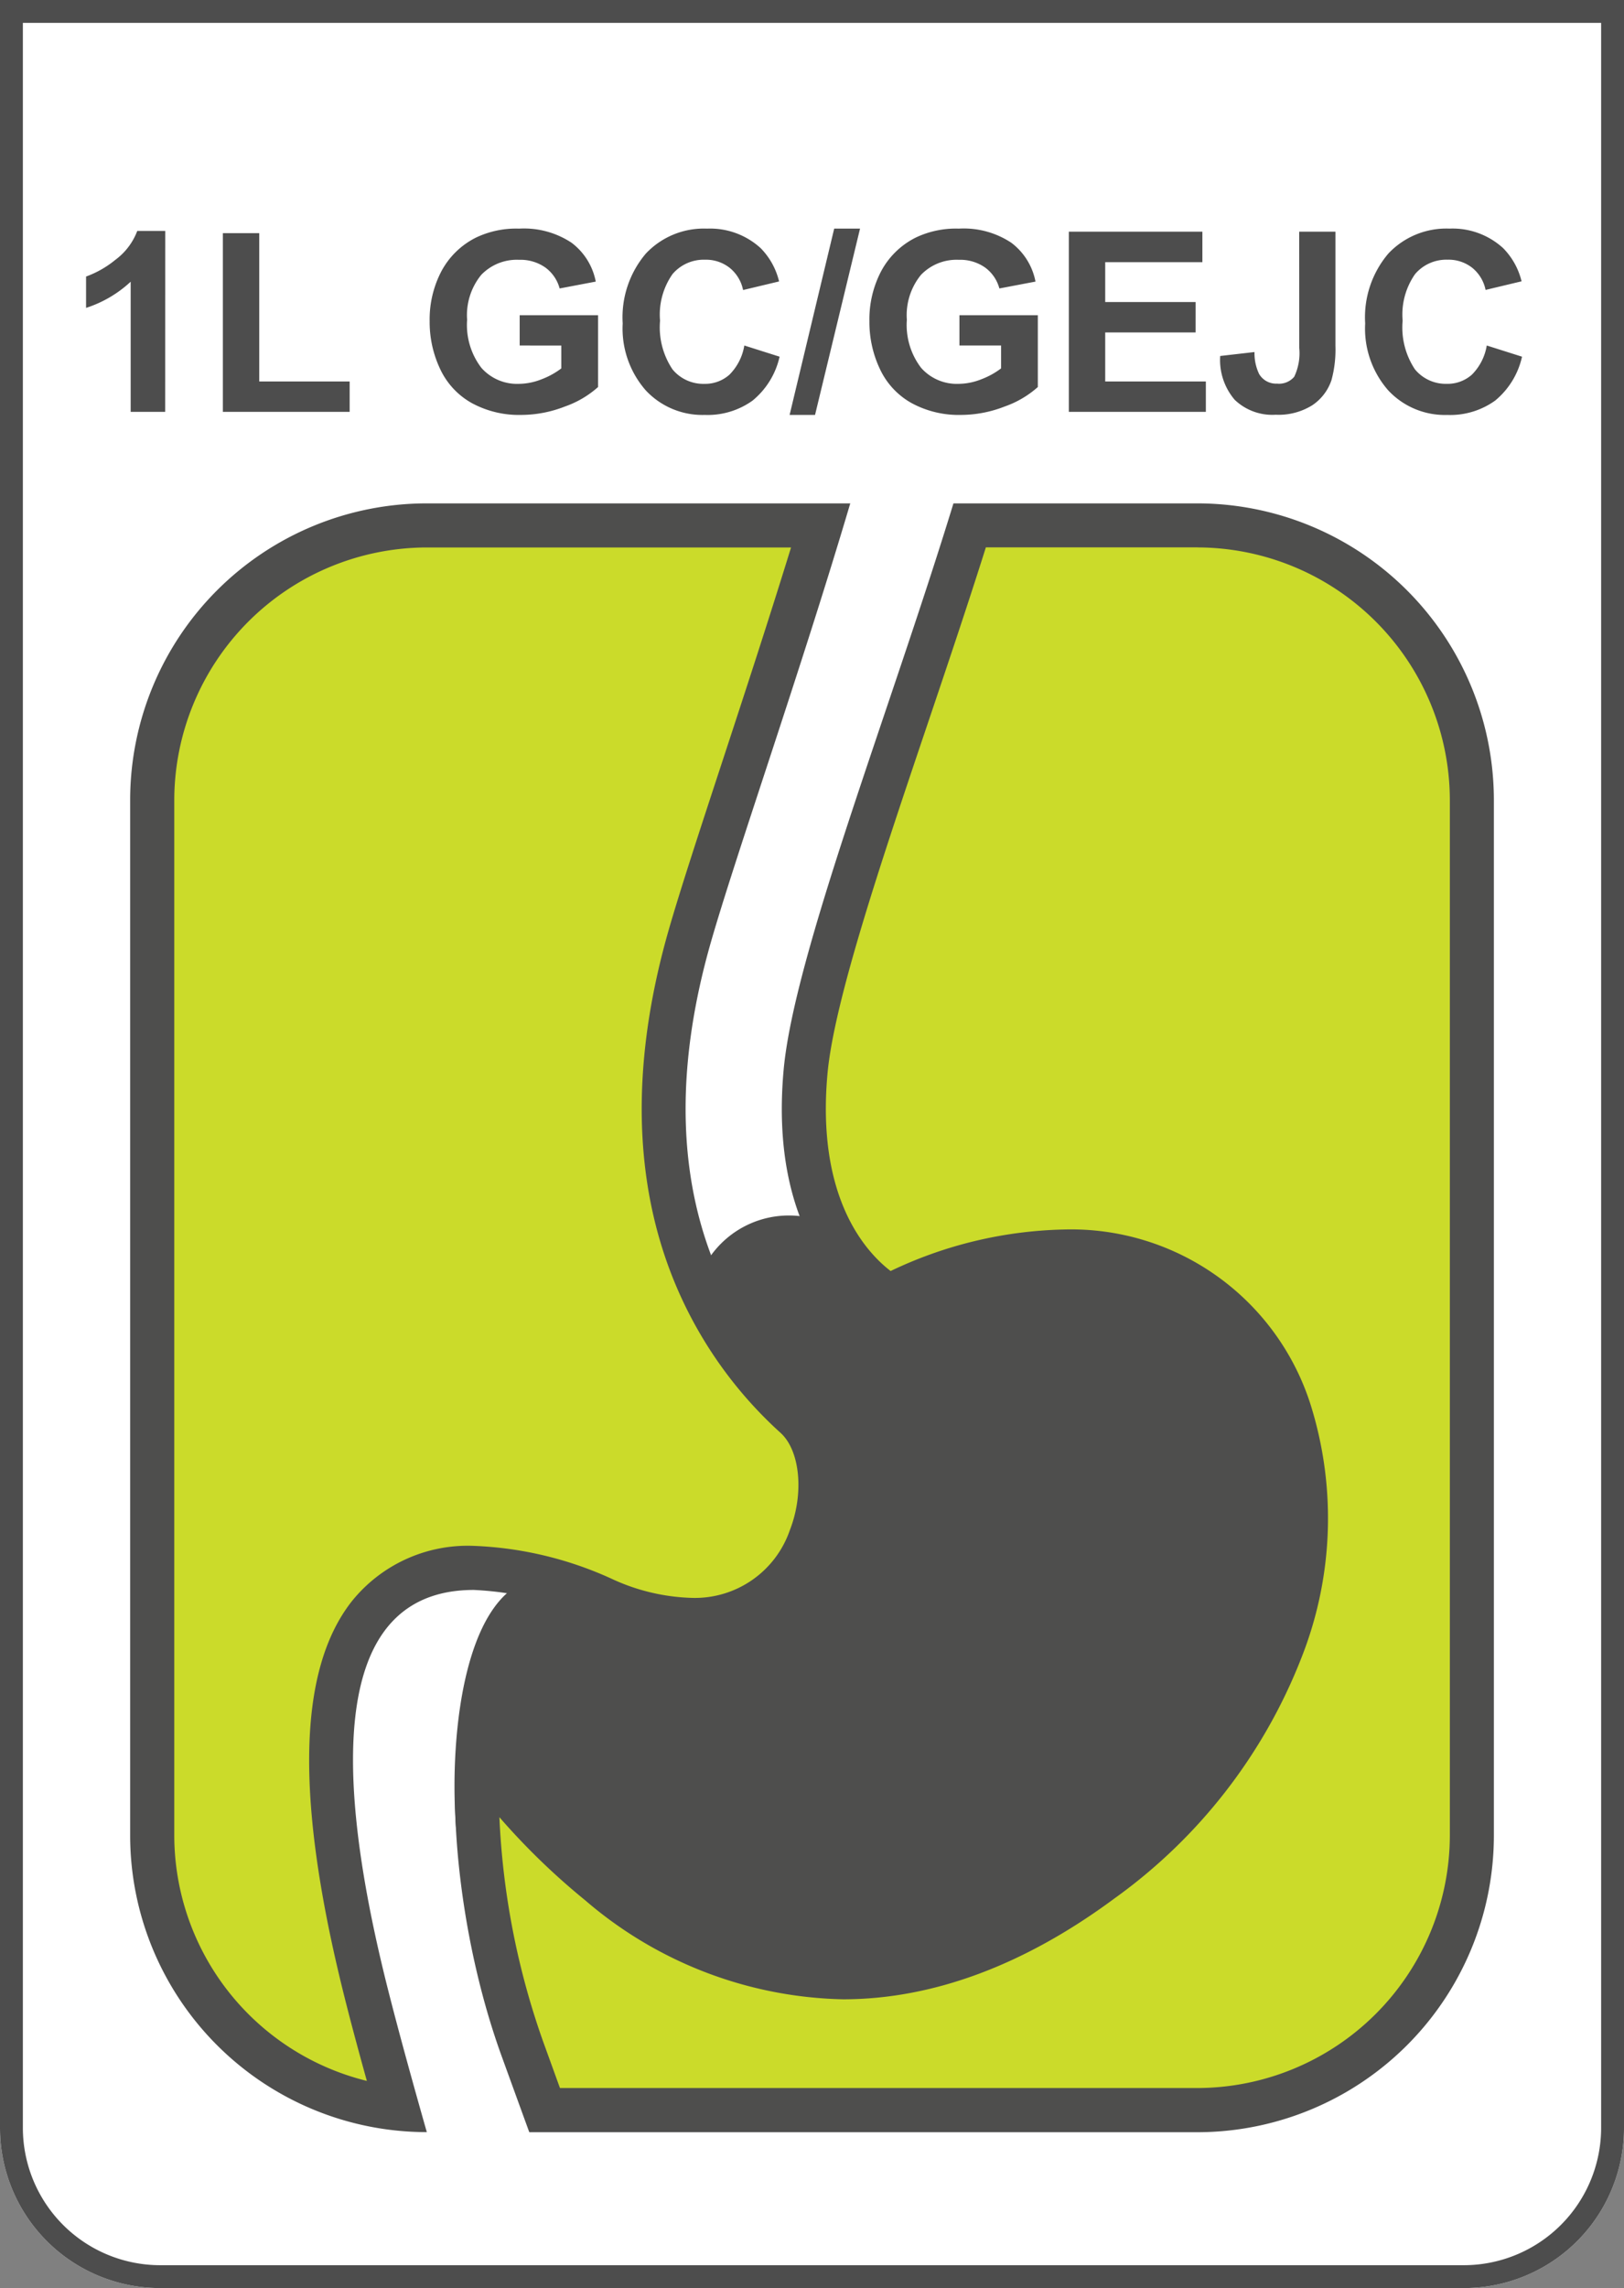
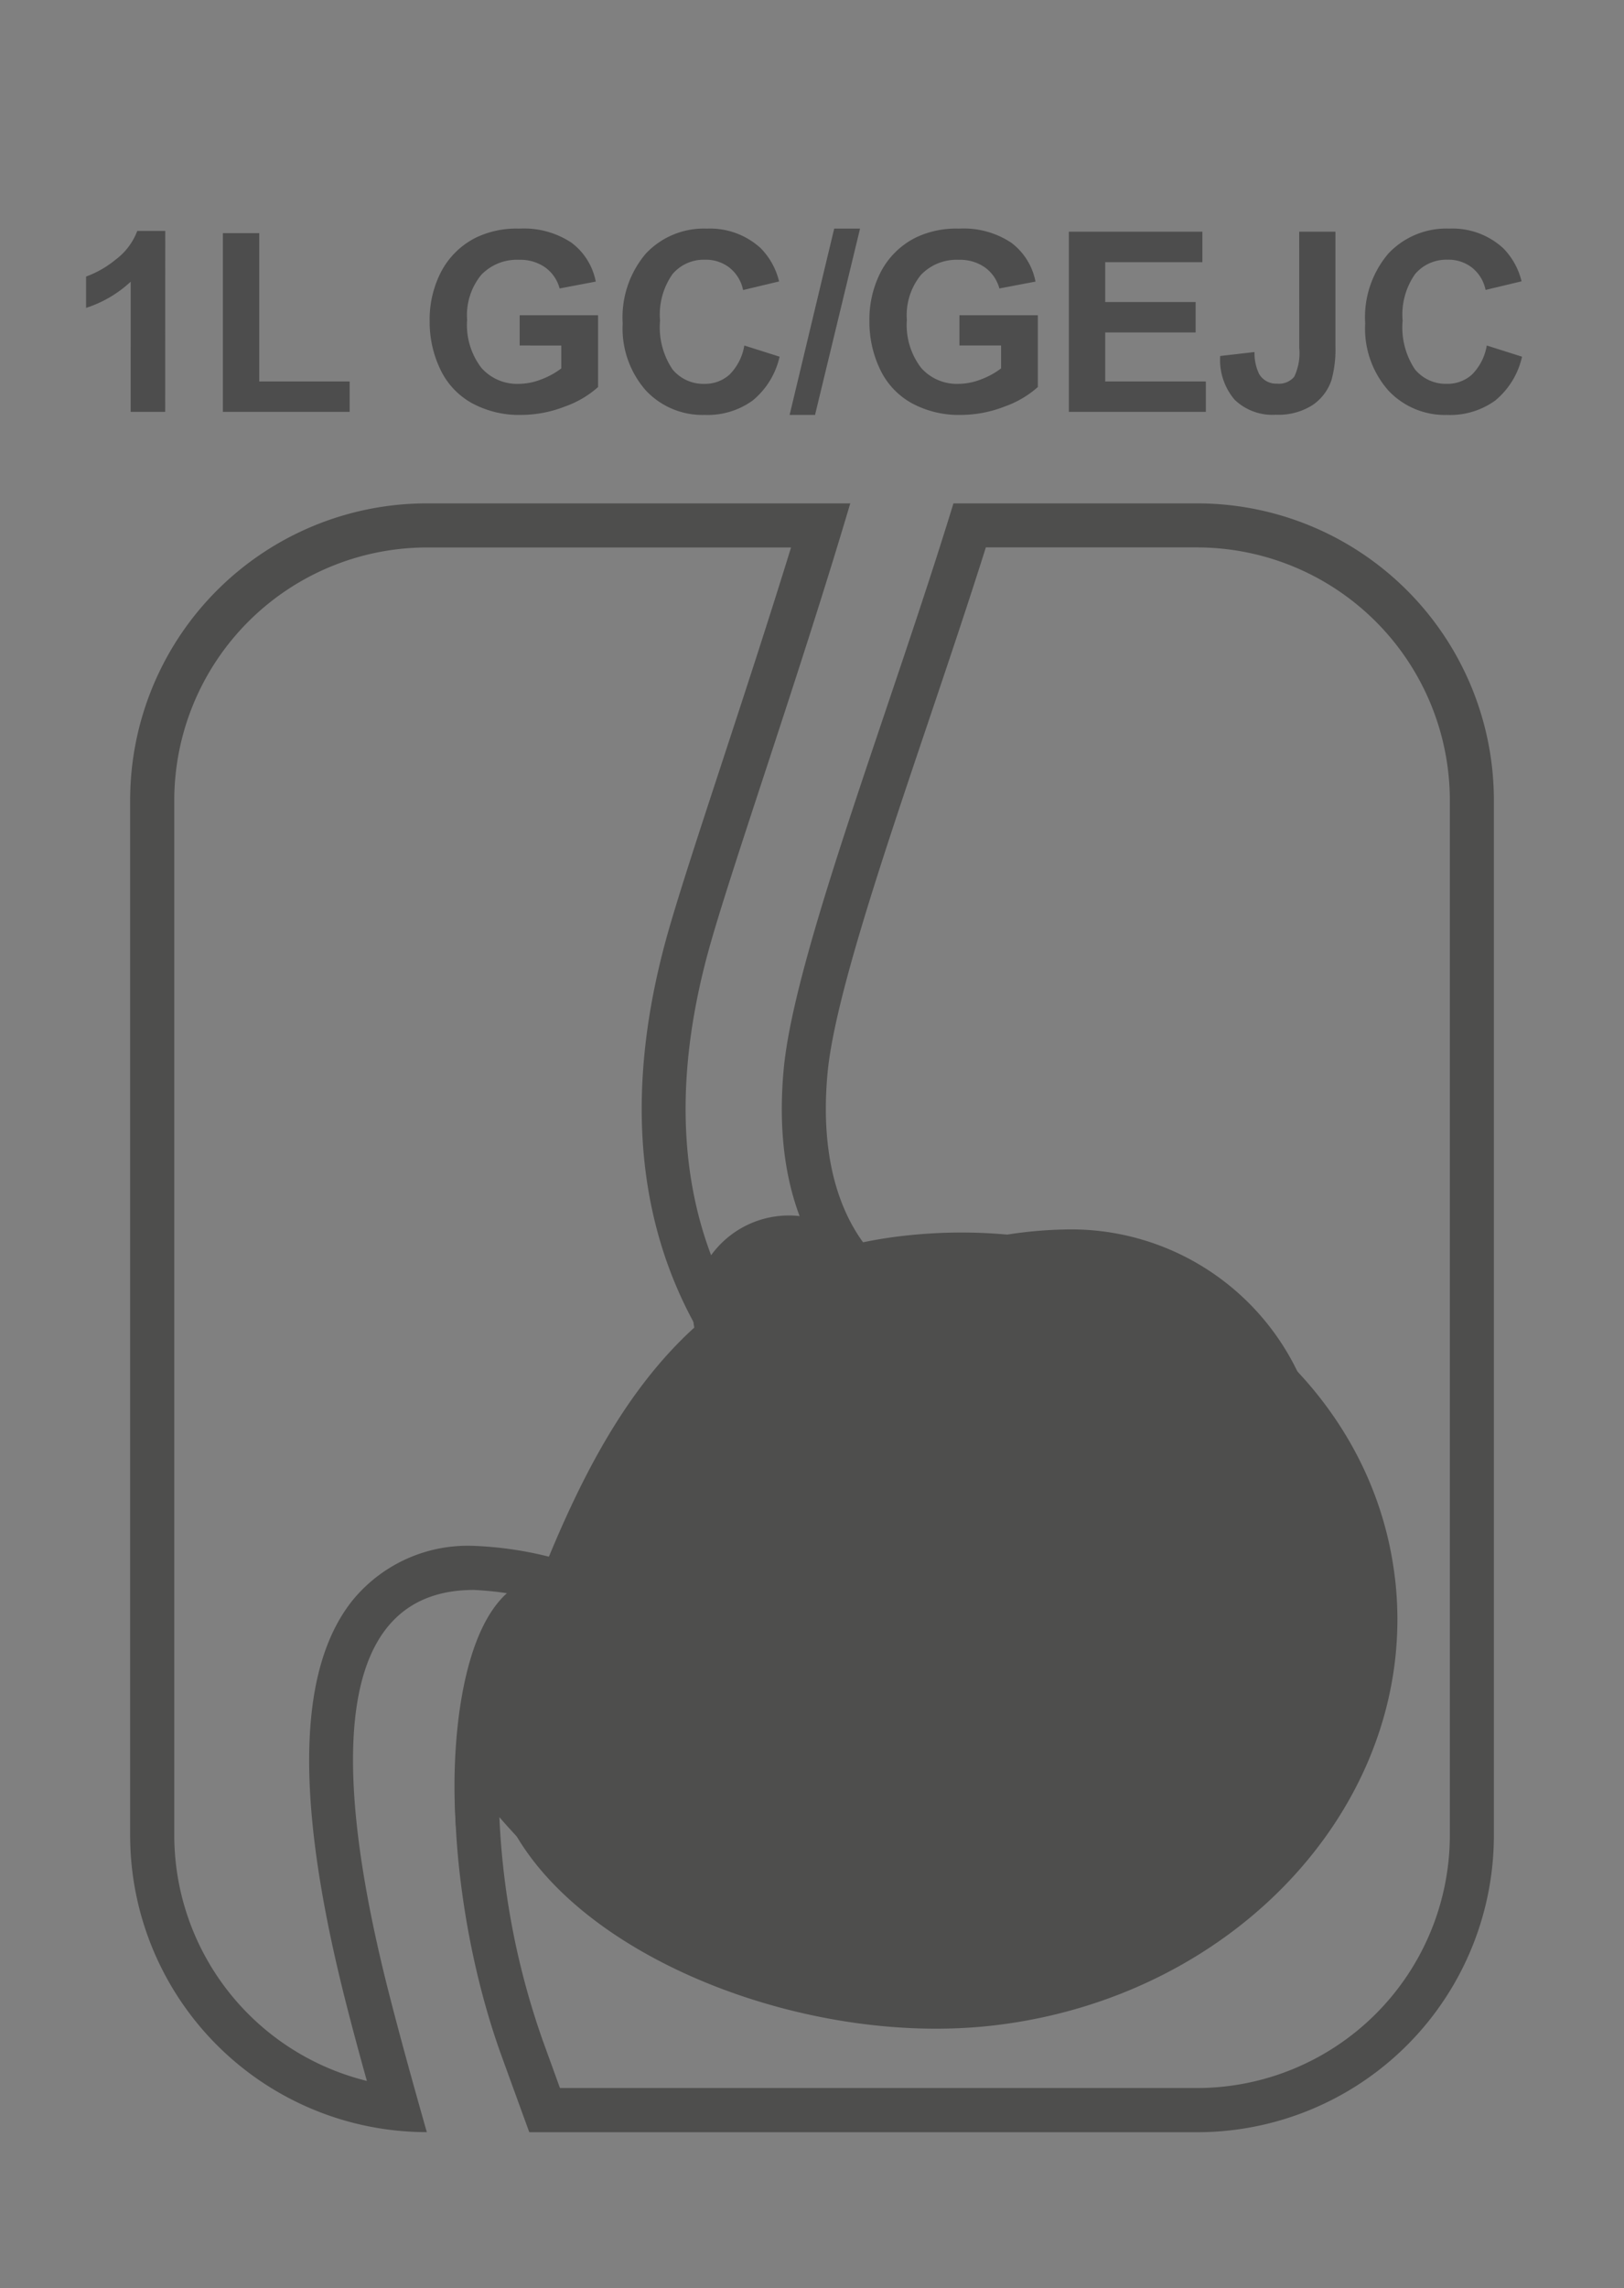
<svg xmlns="http://www.w3.org/2000/svg" width="71" height="100" viewBox="0 0 71 100">
  <rect x="0" y="0" width="71" height="100" fill="#808080" stroke="none" />
  <g transform="translate(-179 -181)">
-     <path d="M0,0H71a0,0,0,0,1,0,0V93a7,7,0,0,1-7,7H7a7,7,0,0,1-7-7V0A0,0,0,0,1,0,0Z" transform="translate(179 181)" fill="#fff" />
-     <path d="M1,1V93a6.007,6.007,0,0,0,6,6H64a6.007,6.007,0,0,0,6-6V1H1M0,0H71V93a7,7,0,0,1-7,7H7a7,7,0,0,1-7-7Z" transform="translate(179 181)" fill="#4d4d4d" />
    <path d="M-27.778,0h-1.509V-5.688a5.2,5.2,0,0,1-1.95,1.144v-1.37a4.365,4.365,0,0,0,1.284-.733A2.786,2.786,0,0,0-29-7.906h1.225Zm2.522,0V-7.81h1.59v6.483h3.953V0ZM-12.28-2.9V-4.222h3.427v3.137A4.314,4.314,0,0,1-10.3-.234a5.268,5.268,0,0,1-1.92.368,4.31,4.31,0,0,1-2.154-.518,3.3,3.3,0,0,1-1.38-1.482,4.791,4.791,0,0,1-.462-2.1A4.532,4.532,0,0,1-15.7-6.15a3.473,3.473,0,0,1,1.509-1.466,4.072,4.072,0,0,1,1.885-.392,3.761,3.761,0,0,1,2.291.615,2.777,2.777,0,0,1,1.061,1.7l-1.579.3a1.668,1.668,0,0,0-.626-.916,1.891,1.891,0,0,0-1.147-.336,2.154,2.154,0,0,0-1.657.661,2.783,2.783,0,0,0-.615,1.96,3.083,3.083,0,0,0,.623,2.1,2.08,2.08,0,0,0,1.633.7,2.738,2.738,0,0,0,1-.2,3.433,3.433,0,0,0,.862-.475v-1Zm9.821,0,1.542.489A3.457,3.457,0,0,1-2.1-.491,3.363,3.363,0,0,1-4.188.134,3.387,3.387,0,0,1-6.766-.937a4.1,4.1,0,0,1-1.01-2.93A4.3,4.3,0,0,1-6.761-6.921,3.481,3.481,0,0,1-4.091-8.008a3.275,3.275,0,0,1,2.347.854A3.106,3.106,0,0,1-.939-5.7l-1.574.376A1.669,1.669,0,0,0-3.1-6.295a1.67,1.67,0,0,0-1.077-.354,1.792,1.792,0,0,0-1.421.628,3.08,3.08,0,0,0-.545,2.036A3.3,3.3,0,0,0-5.6-1.858a1.744,1.744,0,0,0,1.4.634,1.593,1.593,0,0,0,1.09-.4A2.34,2.34,0,0,0-2.459-2.9ZM-.479.134,1.47-8.008H2.6L.633.134ZM6.946-2.9V-4.222h3.427v3.137a4.314,4.314,0,0,1-1.448.851,5.268,5.268,0,0,1-1.92.368A4.31,4.31,0,0,1,4.852-.384a3.3,3.3,0,0,1-1.38-1.482,4.791,4.791,0,0,1-.462-2.1A4.532,4.532,0,0,1,3.525-6.15,3.473,3.473,0,0,1,5.034-7.616a4.072,4.072,0,0,1,1.885-.392,3.761,3.761,0,0,1,2.291.615,2.777,2.777,0,0,1,1.061,1.7l-1.579.3a1.668,1.668,0,0,0-.626-.916,1.891,1.891,0,0,0-1.147-.336,2.154,2.154,0,0,0-1.657.661,2.783,2.783,0,0,0-.615,1.96,3.083,3.083,0,0,0,.623,2.1,2.08,2.08,0,0,0,1.633.7,2.738,2.738,0,0,0,1-.2A3.433,3.433,0,0,0,8.767-1.9v-1ZM11.729,0V-7.874h5.838v1.332H13.319V-4.8h3.953V-3.47H13.319v2.143h4.4V0ZM21.8-7.874h1.584V-2.89a5.086,5.086,0,0,1-.172,1.5,2.13,2.13,0,0,1-.838,1.1,2.779,2.779,0,0,1-1.6.416,2.375,2.375,0,0,1-1.794-.653,2.674,2.674,0,0,1-.634-1.915l1.5-.172a2.1,2.1,0,0,0,.2.956.856.856,0,0,0,.784.424.867.867,0,0,0,.752-.3,2.389,2.389,0,0,0,.22-1.26ZM30-2.9l1.542.489A3.457,3.457,0,0,1,30.365-.491a3.363,3.363,0,0,1-2.092.626A3.387,3.387,0,0,1,25.694-.937a4.1,4.1,0,0,1-1.01-2.93A4.3,4.3,0,0,1,25.7-6.921a3.481,3.481,0,0,1,2.669-1.088,3.275,3.275,0,0,1,2.347.854,3.106,3.106,0,0,1,.806,1.45l-1.574.376a1.669,1.669,0,0,0-.583-.967,1.67,1.67,0,0,0-1.077-.354,1.792,1.792,0,0,0-1.421.628,3.08,3.08,0,0,0-.545,2.036,3.3,3.3,0,0,0,.537,2.127,1.744,1.744,0,0,0,1.4.634,1.593,1.593,0,0,0,1.09-.4A2.34,2.34,0,0,0,30-2.9Z" transform="translate(214 199)" fill="#4d4d4d" />
    <g transform="translate(173.06 189.9)">
      <path d="M126.405,190.6c-1.12-9.528-10.78-16.223-21.573-14.953a19.078,19.078,0,0,0-1.952.331,4.2,4.2,0,0,0-7.17,2.957,4.135,4.135,0,0,0,.062.712c-3.059,2.785-5.045,6.706-6.726,10.926-3.292.4-3.981,6.76-3.7,10.8.1,1.494.789.04,1.886-1.174,2.169,6.495,12.964,10.966,21.659,9.944,10.793-1.27,18.635-10.023,17.515-19.552Z" transform="translate(-59.479 -130.525)" fill="#4e4e4d" />
      <g transform="translate(11.63 13.1)">
-         <path d="M33.793,87.351l-.966-2.662a32.54,32.54,0,0,1-1.91-12.749c2.408,3.1,7.894,9.609,15.923,9.609h0c3.711,0,7.507-1.419,11.284-4.214a22.461,22.461,0,0,0,7.854-10.083A15.623,15.623,0,0,0,66.425,57a10.058,10.058,0,0,0-9.931-7.172,17.858,17.858,0,0,0-7.665,1.96c-1.091-.66-4.227-3.163-3.625-9.815.3-3.282,2.3-9.211,4.416-15.488.939-2.782,1.906-5.65,2.76-8.393h9.944A12.024,12.024,0,0,1,74.334,30.1V75.338a12.024,12.024,0,0,1-12.01,12.01H33.793Zm-6.435-.069A12.028,12.028,0,0,1,16.64,75.34V30.1a12.024,12.024,0,0,1,12.01-12.01H45.87c-1.1,3.619-2.312,7.328-3.4,10.641-.98,2.986-1.827,5.565-2.321,7.292-3.155,10.991.77,17.5,4.618,21.026,1.159,1.061,1.432,3.292.651,5.3a5.38,5.38,0,0,1-5.182,3.575,9.8,9.8,0,0,1-3.783-.866,15.227,15.227,0,0,0-5.746-1.409,5.5,5.5,0,0,0-4.6,2.073c-2.189,2.818-2.206,8.3-.05,16.751.337,1.321.772,2.932,1.3,4.8Z" transform="translate(-15.676 -17.129)" fill="#cbdb2a" />
        <path d="M58.279,15.025A11.06,11.06,0,0,1,69.326,26.072V71.31A11.06,11.06,0,0,1,58.279,82.357H30.421l-.735-2.029a33.735,33.735,0,0,1-1.913-9.808,30.308,30.308,0,0,0,3.756,3.636,17.839,17.839,0,0,0,11.267,4.323c3.906,0,7.911-1.48,11.856-4.4a23.405,23.405,0,0,0,8.183-10.52,16.583,16.583,0,0,0,.458-10.891,10.985,10.985,0,0,0-10.845-7.833,18.433,18.433,0,0,0-7.571,1.815c-1.13-.87-3.247-3.249-2.76-8.622.287-3.17,2.364-9.321,4.37-15.269.864-2.56,1.752-5.193,2.554-7.736h9.238m-17.754,0c-.989,3.209-2.052,6.45-3.013,9.38-.984,3-1.831,5.582-2.333,7.326-1.474,5.134-1.573,9.811-.291,13.906a18.256,18.256,0,0,0,5.184,8.094c.849.778,1.026,2.641.4,4.244a4.388,4.388,0,0,1-4.285,2.962,8.872,8.872,0,0,1-3.407-.789,15.943,15.943,0,0,0-6.121-1.484A6.5,6.5,0,0,0,21.3,61.11c-2.383,3.066-2.456,8.818-.221,17.579.246.966.547,2.09.9,3.357a11.067,11.067,0,0,1-8.42-10.732V26.074A11.06,11.06,0,0,1,24.606,15.027H40.527M58.279,13.1H47.624c-2.782,9.08-6.968,19.74-7.424,24.757-.793,8.735,4.568,10.982,4.568,10.982a17.264,17.264,0,0,1,7.681-2.077c11.334,0,13.869,16.287,1.057,25.773-3.942,2.918-7.528,4.023-10.71,4.023-8.45,0-14.044-7.8-15.854-10.133-.129-.167-.25-.246-.362-.246-1.109,0-1.215,7.888,1.3,14.809.458,1.261.853,2.35,1.2,3.3H58.279A12.972,12.972,0,0,0,71.251,71.31V26.074A12.972,12.972,0,0,0,58.279,13.1h0Zm-15.163,0H24.6A12.973,12.973,0,0,0,11.63,26.074V71.312A12.972,12.972,0,0,0,24.6,84.284h0c-.547-1.921-1.174-4.179-1.657-6.073-2.835-11.117-1.962-17.623,3.713-17.623a14.23,14.23,0,0,1,5.371,1.332,10.7,10.7,0,0,0,4.158.943c6.389,0,8.16-7.823,5.182-10.551-3.546-3.247-7.4-9.4-4.343-20.05,1.091-3.8,3.929-11.865,6.089-19.163h0Z" transform="translate(-11.63 -13.1)" fill="#4e4e4d" />
      </g>
    </g>
  </g>
</svg>